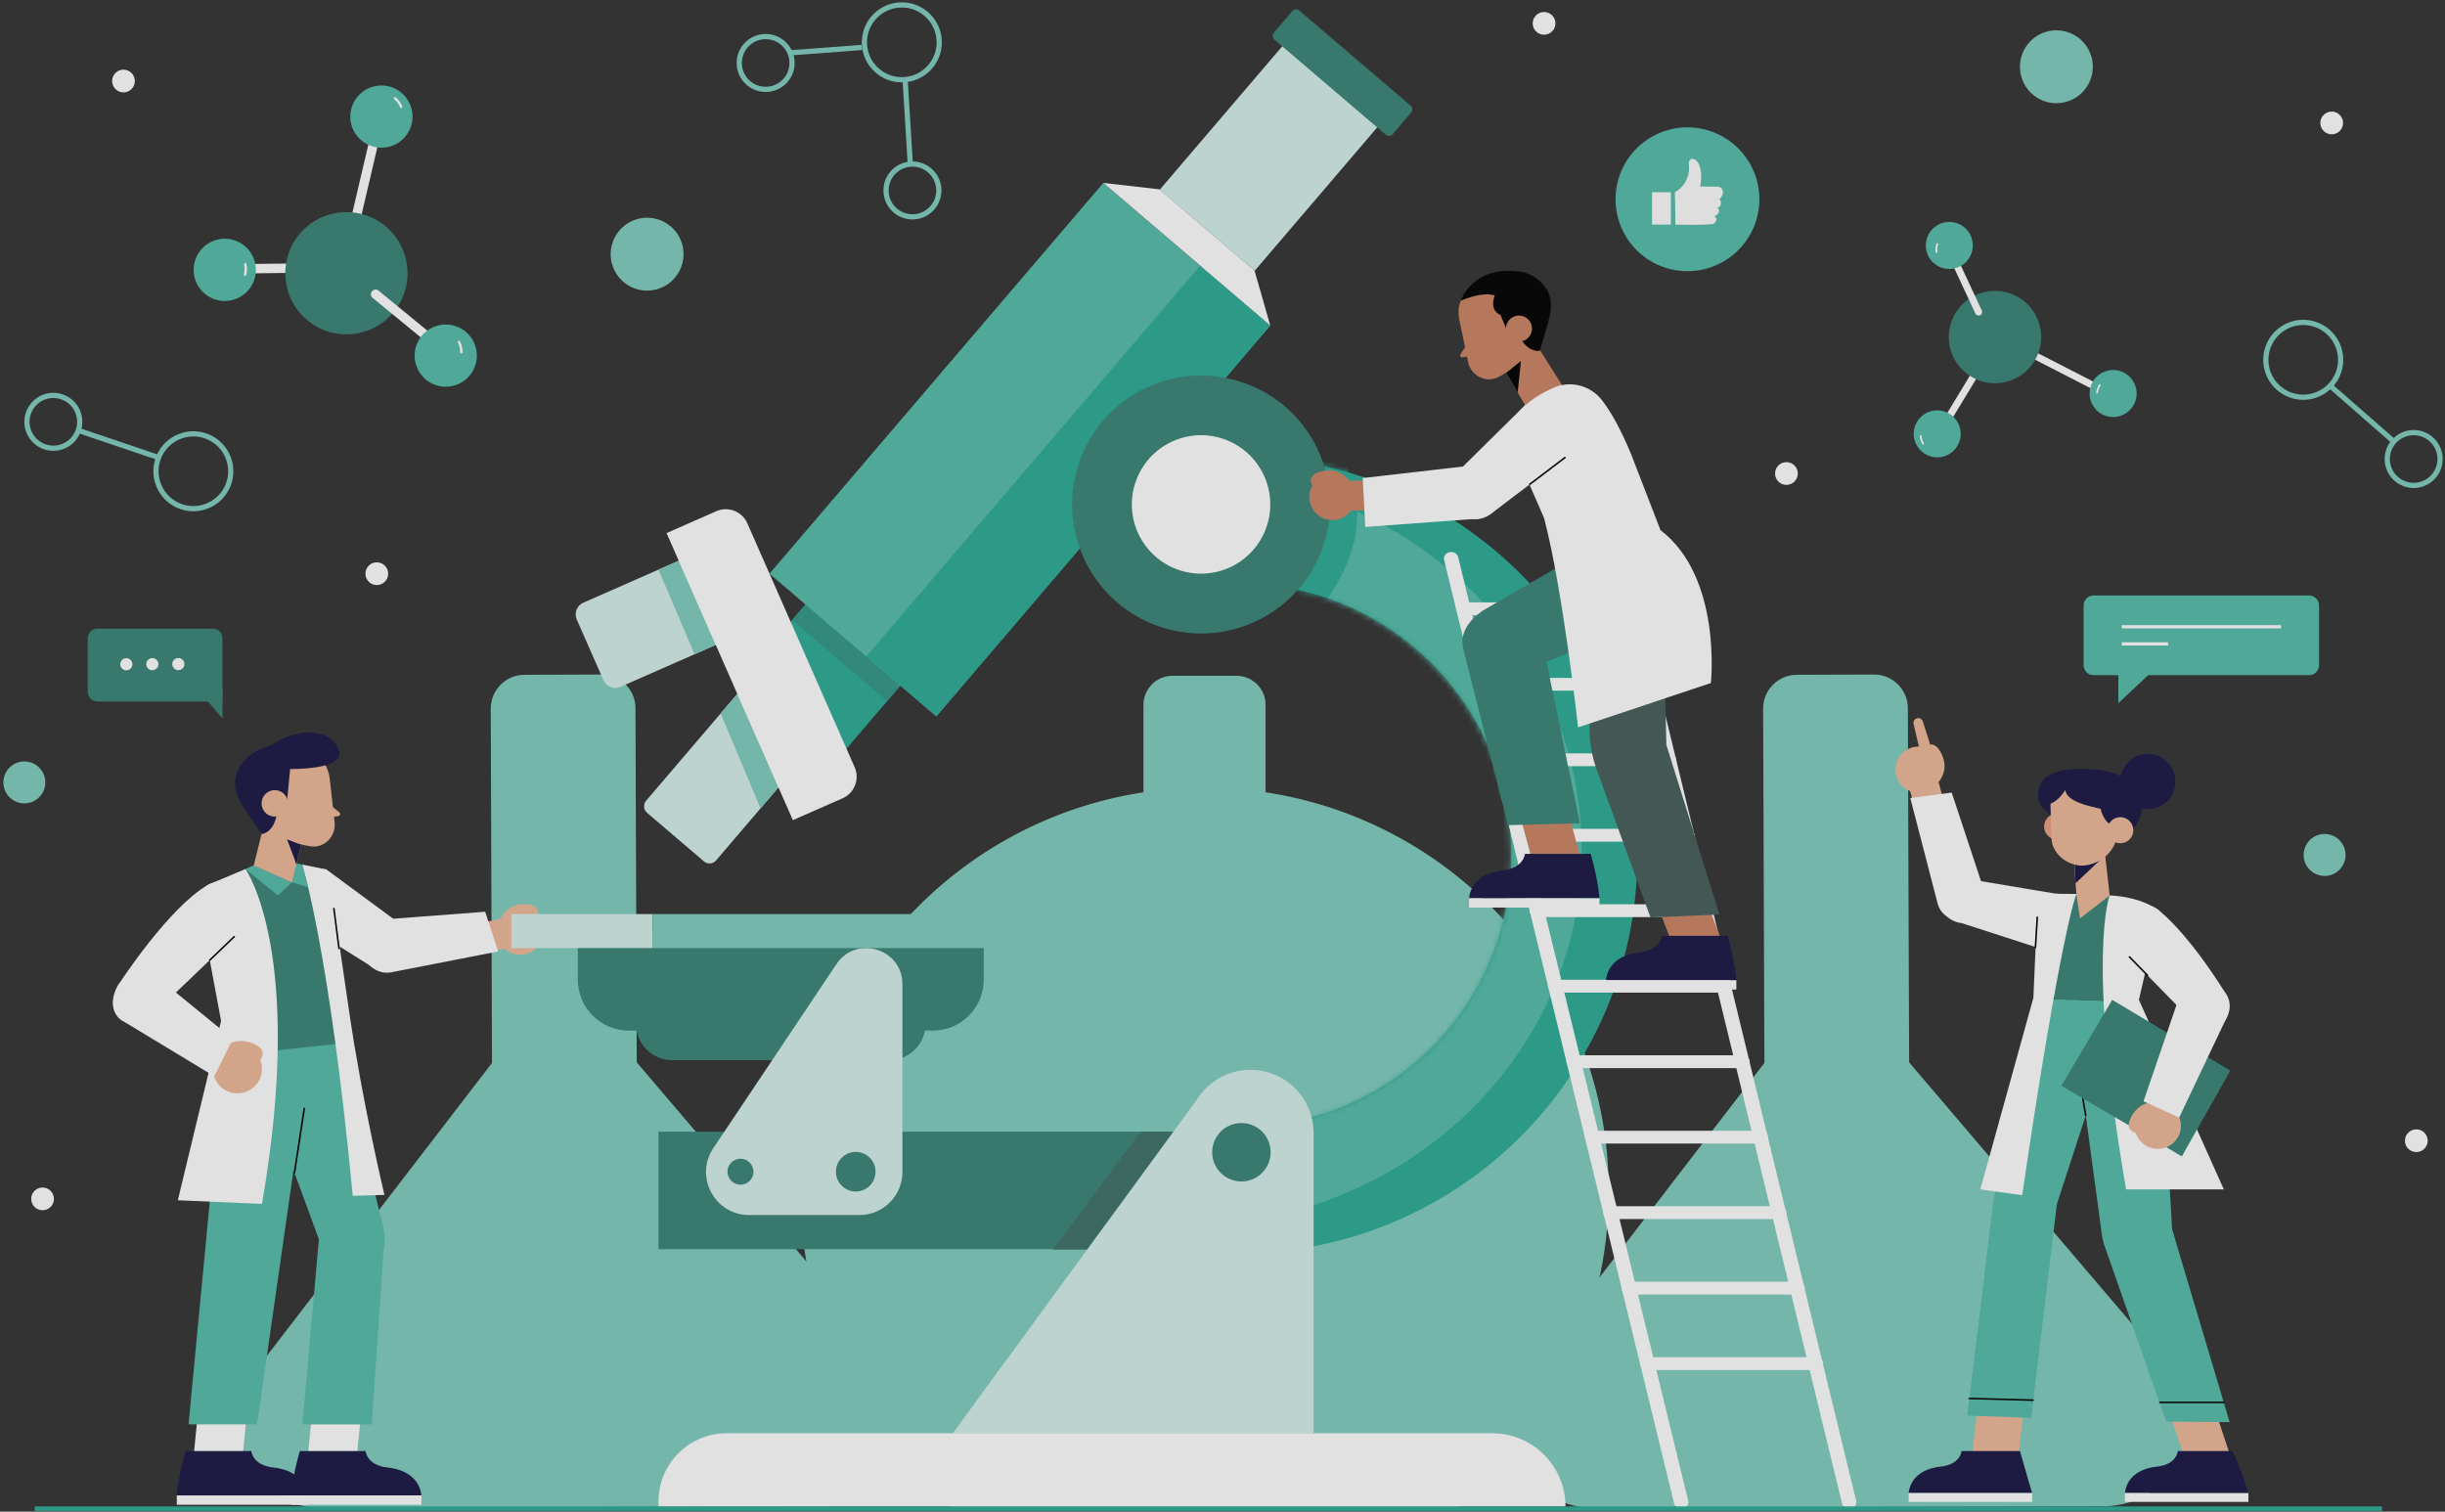
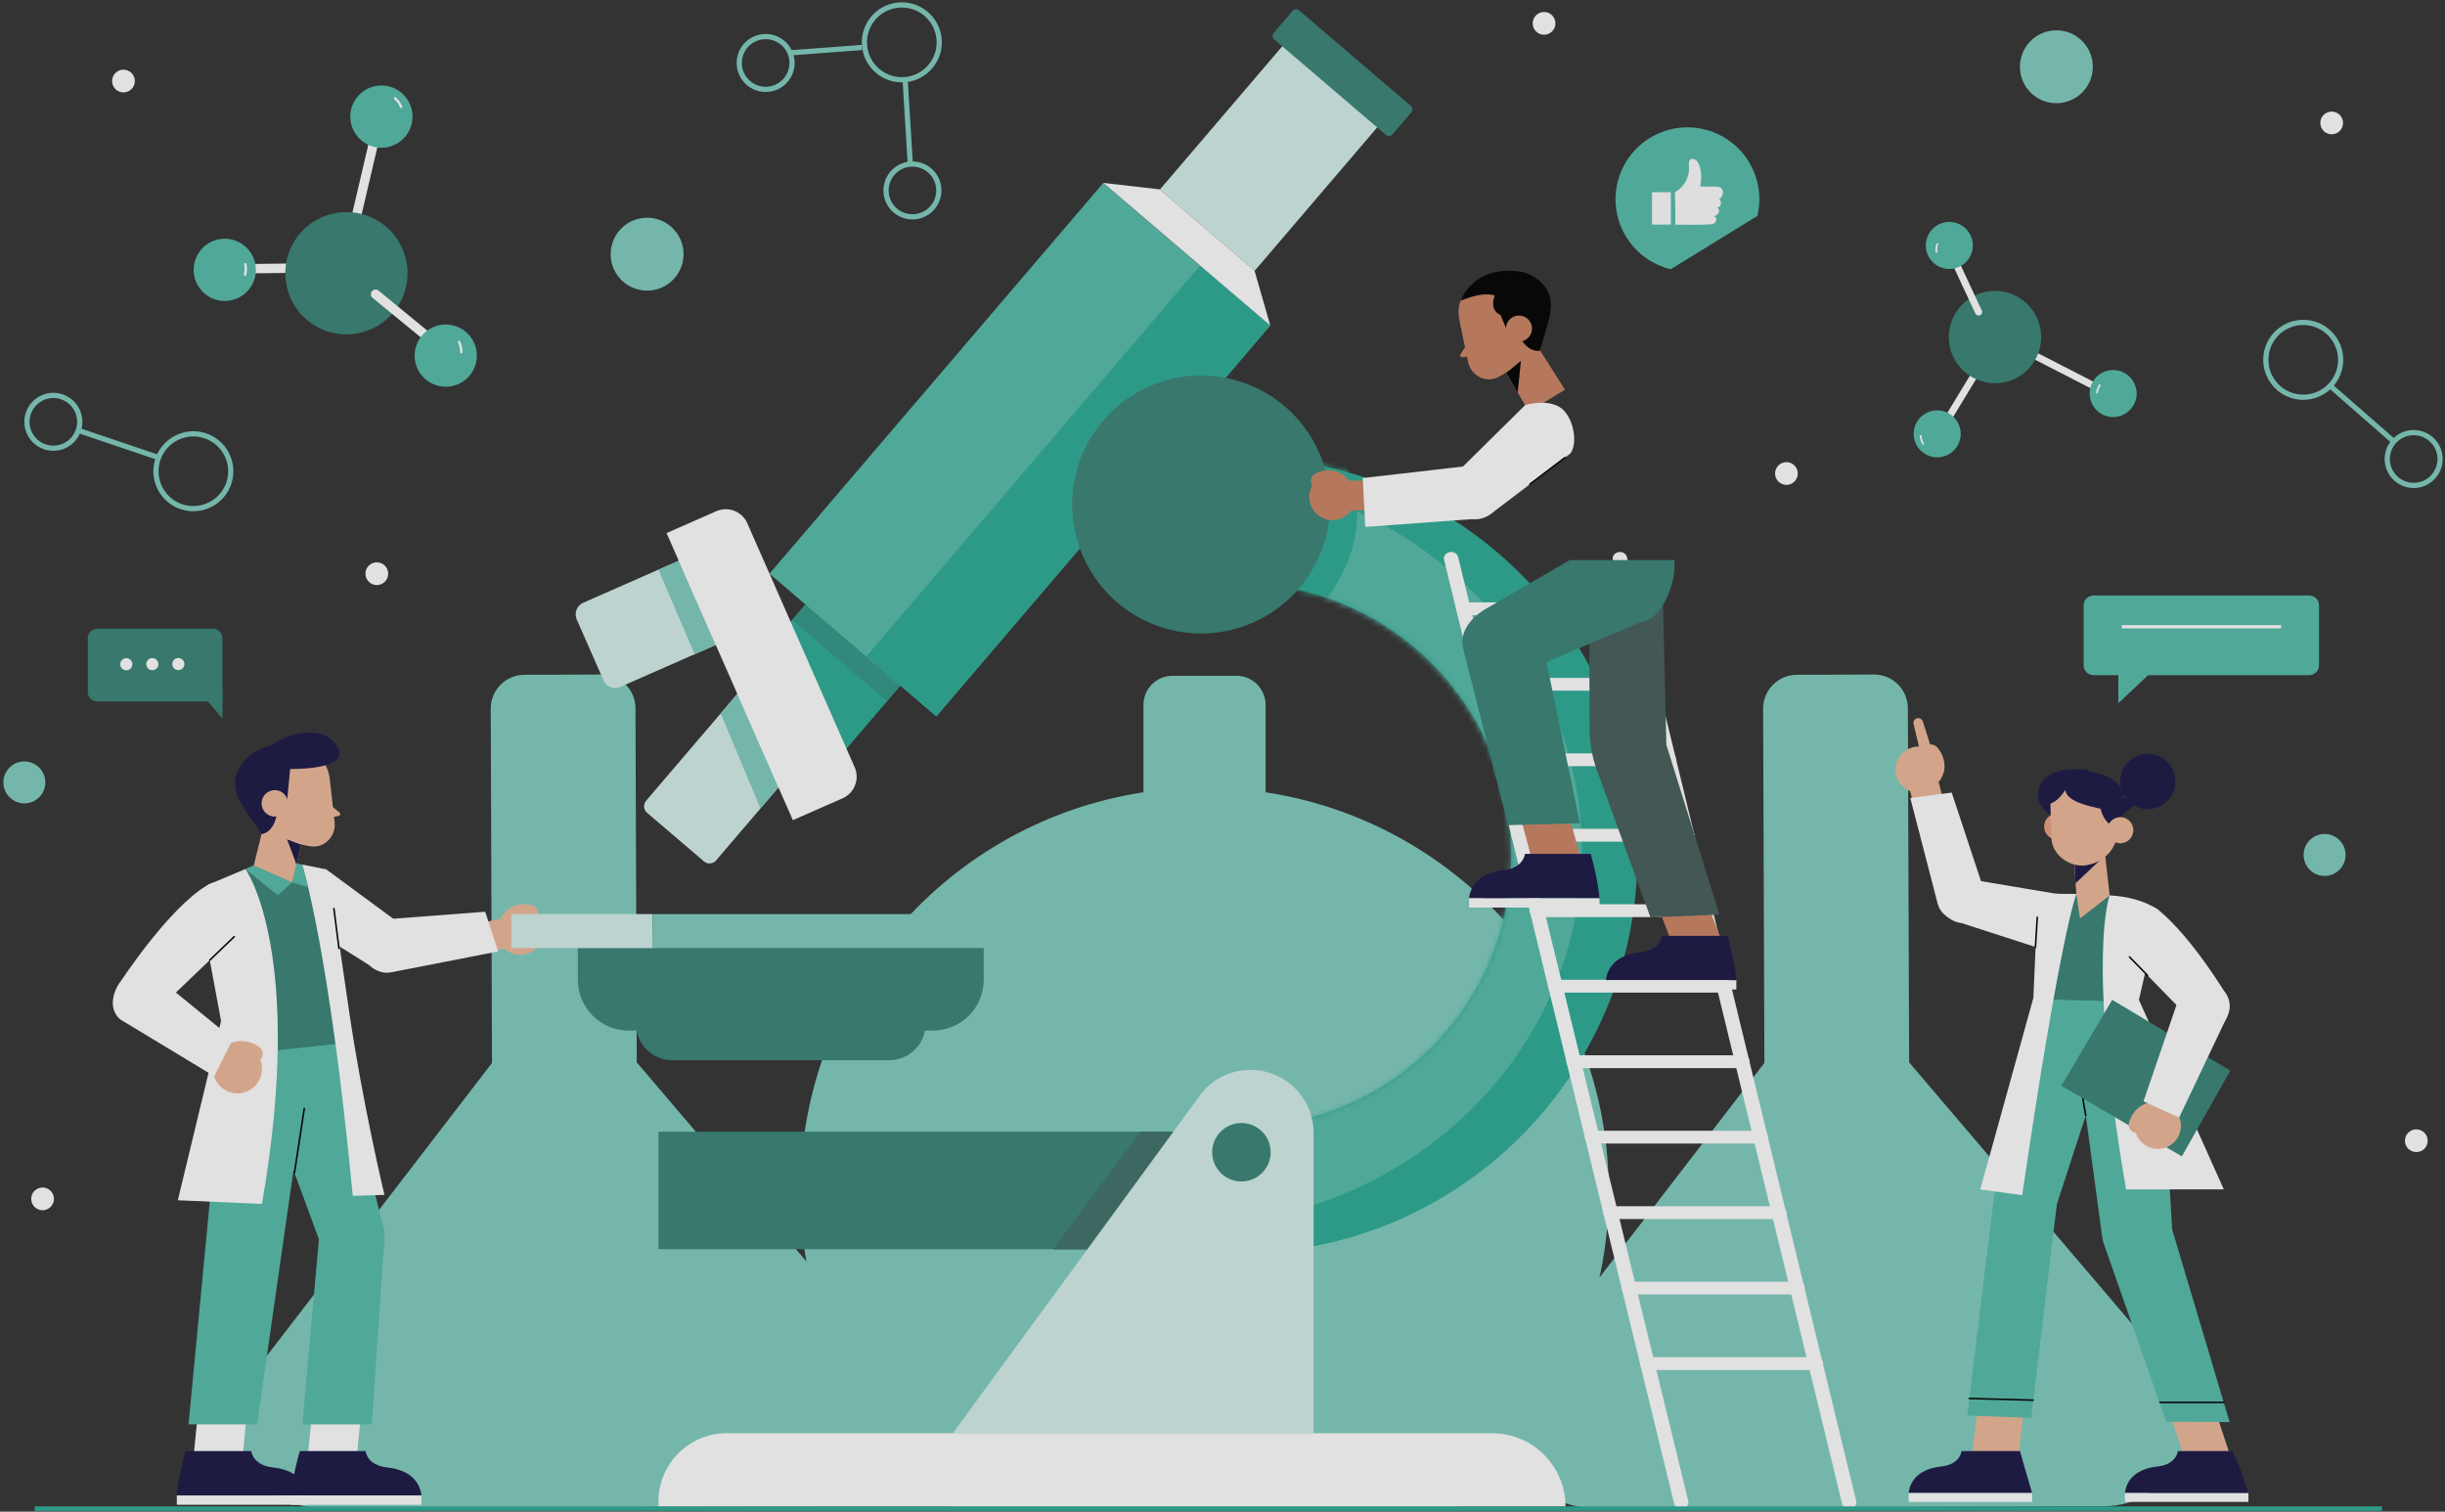
<svg xmlns="http://www.w3.org/2000/svg" width="427" height="264" viewBox="0 0 427 264" fill="none">
  <rect x="0" y="0" width="427" height="264" fill="#333333" stroke="none" />
  <g opacity="0.85">
    <g clip-path="url(#clip0_74_1643)">
      <path d="M280.955 208.067C280.955 172.712 254.936 143.513 221.023 138.366V123.092C221.023 120.29 218.752 118.02 215.95 118.02H204.771C201.969 118.02 199.698 120.29 199.698 123.092V138.366C165.785 143.519 139.766 172.712 139.766 208.067C139.766 230.53 150.258 250.536 166.608 263.465H254.113C270.463 250.536 280.955 230.53 280.955 208.067Z" fill="#80CDBF" />
      <path d="M111.203 185.537L110.98 123.674C110.968 120.414 108.314 117.785 105.06 117.797L91.58 117.847C88.32 117.859 85.691 120.513 85.703 123.767L85.926 185.63L43.315 241.065C37.611 251.019 44.824 263.416 56.3 263.373L145.197 263.051C157.006 263.008 164.077 249.899 157.625 240.007L111.203 185.531V185.537Z" fill="#80CDBF" />
      <path d="M333.415 185.537L333.192 123.674C333.18 120.414 330.526 117.785 327.272 117.797L313.792 117.847C310.532 117.859 307.903 120.513 307.915 123.767L308.138 185.63L265.527 241.065C259.823 251.019 267.036 263.416 278.512 263.373L367.409 263.051C379.218 263.008 386.289 249.899 379.837 240.007L333.415 185.531V185.537Z" fill="#80CDBF" />
      <path d="M41.197 46.952L52.035 46.822" stroke="white" stroke-width="1.639" stroke-linecap="round" stroke-linejoin="round" />
      <path d="M44.234 44.96C45.434 47.712 44.172 50.911 41.419 52.111C38.666 53.311 35.468 52.049 34.268 49.296C33.068 46.543 34.33 43.345 37.083 42.145C39.836 40.945 43.034 42.207 44.234 44.96Z" fill="#55BCAA" />
      <path d="M42.842 46.135C42.978 46.753 42.947 47.391 42.786 47.978" stroke="white" stroke-width="0.414" stroke-linecap="round" stroke-linejoin="round" />
      <path d="M65.893 22.175L61.804 39.608" stroke="white" stroke-width="1.639" stroke-linecap="round" stroke-linejoin="round" />
      <path d="M63.139 24.544C65.447 26.462 68.874 26.14 70.792 23.833C72.71 21.525 72.388 18.098 70.081 16.18C67.773 14.263 64.346 14.584 62.428 16.892C60.51 19.199 60.832 22.627 63.139 24.544Z" fill="#55BCAA" />
      <path d="M68.98 17.164C69.468 17.572 69.833 18.092 70.062 18.661" stroke="white" stroke-width="0.414" stroke-linecap="round" stroke-linejoin="round" />
      <path d="M69.131 54.008C72.604 49.242 71.555 42.563 66.79 39.09C62.024 35.617 55.345 36.665 51.872 41.431C48.399 46.197 49.447 52.876 54.213 56.349C58.979 59.822 65.658 58.773 69.131 54.008Z" fill="#388477" />
      <path d="M65.59 51.387L77.22 60.926" stroke="white" stroke-width="1.639" stroke-linecap="round" stroke-linejoin="round" />
      <path d="M82.651 59.571C84.049 62.225 83.035 65.516 80.381 66.914C77.727 68.312 74.436 67.297 73.038 64.644C71.64 61.99 72.654 58.699 75.308 57.3C77.962 55.902 81.253 56.917 82.651 59.571Z" fill="#55BCAA" />
      <path d="M80.159 59.719C80.443 60.289 80.579 60.907 80.567 61.52" stroke="white" stroke-width="0.414" stroke-linecap="round" stroke-linejoin="round" />
      <path d="M367.604 68.387L354.248 61.526" stroke="white" stroke-width="1.237" stroke-linecap="round" stroke-linejoin="round" />
      <path d="M364.95 69.073C364.758 66.815 366.435 64.83 368.693 64.632C370.951 64.44 372.936 66.116 373.134 68.374C373.326 70.632 371.65 72.618 369.392 72.816C367.134 73.008 365.148 71.331 364.95 69.073Z" fill="#55BCAA" />
      <path d="M366.224 68.573C366.279 68.096 366.446 67.651 366.712 67.267" stroke="white" stroke-width="0.309" stroke-linecap="round" stroke-linejoin="round" />
      <path d="M339.272 74.64L345.52 64.334" stroke="white" stroke-width="1.237" stroke-linecap="round" stroke-linejoin="round" />
      <path d="M341.814 73.613C340.626 71.683 338.096 71.083 336.166 72.271C334.235 73.459 333.635 75.989 334.823 77.919C336.011 79.849 338.541 80.449 340.471 79.261C342.401 78.074 343.001 75.543 341.814 73.613Z" fill="#55BCAA" />
      <path d="M335.849 77.48C335.602 77.072 335.466 76.614 335.435 76.15" stroke="white" stroke-width="0.309" stroke-linecap="round" stroke-linejoin="round" />
      <path d="M349.484 66.857C353.9 66.263 356.998 62.202 356.404 57.786C355.81 53.371 351.749 50.273 347.334 50.867C342.918 51.461 339.82 55.522 340.414 59.937C341.008 64.353 345.069 67.451 349.484 66.857Z" fill="#388477" />
      <path d="M345.545 54.487L340.589 43.865" stroke="white" stroke-width="1.237" stroke-linecap="round" stroke-linejoin="round" />
      <path d="M336.377 43.519C336.018 41.279 337.54 39.176 339.779 38.811C342.019 38.452 344.122 39.974 344.487 42.213C344.846 44.453 343.324 46.556 341.085 46.921C338.845 47.28 336.742 45.758 336.377 43.519Z" fill="#55BCAA" />
      <path d="M338.189 44.019C338.121 43.543 338.177 43.066 338.332 42.633" stroke="white" stroke-width="0.309" stroke-linecap="round" stroke-linejoin="round" />
      <path d="M23.55 14.152C23.55 15.253 22.659 16.137 21.564 16.137C20.469 16.137 19.579 15.246 19.579 14.152C19.579 13.057 20.469 12.166 21.564 12.166C22.659 12.166 23.55 13.057 23.55 14.152Z" fill="white" />
      <path d="M409.197 21.47C409.197 22.571 408.306 23.456 407.211 23.456C406.116 23.456 405.225 22.565 405.225 21.47C405.225 20.375 406.116 19.484 407.211 19.484C408.306 19.484 409.197 20.375 409.197 21.47Z" fill="white" />
      <path d="M269.659 6.066C270.756 6.066 271.645 5.177 271.645 4.08C271.645 2.984 270.756 2.094 269.659 2.094C268.562 2.094 267.673 2.984 267.673 4.08C267.673 5.177 268.562 6.066 269.659 6.066Z" fill="white" />
      <path d="M311.985 84.682C313.082 84.682 313.971 83.793 313.971 82.696C313.971 81.599 313.082 80.71 311.985 80.71C310.888 80.71 309.999 81.599 309.999 82.696C309.999 83.793 310.888 84.682 311.985 84.682Z" fill="white" />
      <path d="M9.42 209.372C9.42 210.473 8.529 211.358 7.434 211.358C6.339 211.358 5.449 210.467 5.449 209.372C5.449 208.277 6.339 207.386 7.434 207.386C8.529 207.386 9.42 208.277 9.42 209.372Z" fill="white" />
      <path d="M65.808 102.176C66.905 102.176 67.794 101.287 67.794 100.191C67.794 99.094 66.905 98.205 65.808 98.205C64.711 98.205 63.822 99.094 63.822 100.191C63.822 101.287 64.711 102.176 65.808 102.176Z" fill="white" />
      <path d="M421.99 201.2C423.087 201.2 423.976 200.311 423.976 199.214C423.976 198.118 423.087 197.229 421.99 197.229C420.893 197.229 420.004 198.118 420.004 199.214C420.004 200.311 420.893 201.2 421.99 201.2Z" fill="white" />
      <path d="M409.636 149.309C409.636 151.332 407.996 152.972 405.973 152.972C403.95 152.972 402.311 151.332 402.311 149.309C402.311 147.286 403.95 145.647 405.973 145.647C407.996 145.647 409.636 147.286 409.636 149.309Z" fill="#80CDBF" />
      <path d="M7.917 136.64C7.917 138.663 6.277 140.302 4.255 140.302C2.232 140.302 0.592 138.663 0.592 136.64C0.592 134.617 2.232 132.978 4.255 132.978C6.277 132.978 7.917 134.617 7.917 136.64Z" fill="#80CDBF" />
      <path d="M364.5 15.08C366.389 12.115 365.517 8.18 362.552 6.291C359.587 4.402 355.652 5.275 353.763 8.24C351.874 11.205 352.746 15.14 355.711 17.029C358.677 18.918 362.612 18.045 364.5 15.08Z" fill="#80CDBF" />
      <path d="M119.206 45.858C120.017 42.438 117.902 39.007 114.481 38.196C111.06 37.385 107.629 39.5 106.818 42.921C106.007 46.342 108.122 49.772 111.543 50.584C114.964 51.395 118.395 49.279 119.206 45.858Z" fill="#80CDBF" />
      <path d="M156.901 13.904C153.307 13.576 150.659 10.396 150.987 6.802C151.315 3.208 154.494 0.56 158.089 0.888C161.683 1.216 164.331 4.396 164.003 7.99C163.675 11.584 160.495 14.232 156.901 13.904Z" stroke="#80CDBF" stroke-width="0.909" stroke-miterlimit="10" />
      <path d="M158.93 37.851C156.394 37.622 154.526 35.377 154.761 32.84C154.99 30.304 157.235 28.436 159.772 28.671C162.308 28.9 164.176 31.145 163.941 33.682C163.712 36.218 161.467 38.086 158.93 37.851Z" stroke="#80CDBF" stroke-width="0.909" stroke-miterlimit="10" />
      <path d="M133.294 15.587C130.758 15.358 128.889 13.112 129.124 10.576C129.353 8.039 131.599 6.171 134.135 6.406C136.672 6.635 138.54 8.881 138.305 11.417C138.076 13.954 135.83 15.822 133.294 15.587Z" stroke="#80CDBF" stroke-width="0.909" stroke-miterlimit="10" />
      <path d="M158.082 14.065L158.979 28.671" stroke="#80CDBF" stroke-width="0.909" stroke-miterlimit="10" />
      <path d="M137.97 9.227L150.516 8.287" stroke="#80CDBF" stroke-width="0.909" stroke-miterlimit="10" />
      <path d="M406.332 67.936C403.517 70.194 399.403 69.743 397.145 66.928C394.887 64.113 395.339 59.999 398.154 57.741C400.969 55.483 405.082 55.935 407.34 58.749C409.598 61.564 409.147 65.678 406.332 67.936Z" stroke="#80CDBF" stroke-width="0.909" stroke-miterlimit="10" />
      <path d="M424.414 83.76C422.428 85.357 419.527 85.035 417.931 83.049C416.335 81.063 416.657 78.162 418.642 76.566C420.628 74.97 423.53 75.291 425.126 77.277C426.722 79.263 426.4 82.165 424.414 83.76Z" stroke="#80CDBF" stroke-width="0.909" stroke-miterlimit="10" />
      <path d="M406.938 67.379L418.073 77.116" stroke="#80CDBF" stroke-width="0.909" stroke-miterlimit="10" />
      <path d="M28.04 79.157C29.779 75.996 33.75 74.839 36.911 76.571C40.073 78.309 41.23 82.281 39.497 85.442C37.759 88.603 33.787 89.76 30.626 88.028C27.465 86.29 26.308 82.318 28.04 79.157Z" stroke="#80CDBF" stroke-width="0.909" stroke-miterlimit="10" />
      <path d="M5.274 71.449C6.499 69.216 9.301 68.399 11.535 69.624C13.768 70.849 14.585 73.651 13.36 75.885C12.135 78.118 9.332 78.934 7.099 77.71C4.866 76.485 4.049 73.682 5.274 71.449Z" stroke="#80CDBF" stroke-width="0.909" stroke-miterlimit="10" />
      <path d="M27.687 79.906L13.669 75.167" stroke="#80CDBF" stroke-width="0.909" stroke-miterlimit="10" />
      <path d="M62.145 256.073H53.583L54.994 241.869H63.556L62.145 256.073Z" fill="white" />
      <path d="M52.353 253.413H63.841C63.841 253.413 64.033 255.9 67.67 256.283C71.308 256.667 73.318 258.578 73.603 261.164H50.831C50.831 261.164 51.017 258.102 52.359 253.413H52.353Z" fill="#1A1645" />
      <path d="M73.597 261.164H50.825V262.791H73.597V261.164Z" fill="white" />
      <path d="M58.248 178.806L66.599 212.985C66.989 213.888 67.441 216.474 66.995 218.355L64.929 248.76H52.81L55.693 216.419L42.572 180.792L58.242 178.812L58.248 178.806Z" fill="#55BCAA" />
      <path d="M42.199 256.073H33.637L35.047 241.869H43.609L42.199 256.073Z" fill="white" />
      <path d="M32.399 253.413H43.886C43.886 253.413 44.078 255.9 47.716 256.283C51.353 256.667 53.364 258.578 53.648 261.164H30.877C30.877 261.164 31.062 258.102 32.405 253.413H32.399Z" fill="#1A1645" />
      <path d="M53.648 261.164H30.877V262.791H53.648V261.164Z" fill="white" />
      <path d="M39.267 182.215L32.926 248.755H44.903L54.726 180.13L39.267 182.215Z" fill="#55BCAA" />
      <path d="M51.429 204.814L53.143 193.585" stroke="black" stroke-width="0.278" stroke-linecap="round" stroke-linejoin="round" />
      <path d="M89.329 165.432L82.92 166.644L81.54 161.646L87.275 160.507L89.329 165.432Z" fill="#EDB99A" />
      <path d="M90.467 166.725C88.246 166.521 86.613 164.553 86.817 162.339C87.021 160.118 88.988 158.485 91.203 158.689C93.424 158.893 95.057 160.86 94.853 163.075C94.649 165.296 92.682 166.929 90.467 166.725Z" fill="#EDB99A" />
      <path d="M93.87 160.056C93.87 160.056 94.569 158.355 92.484 158.002C90.4 157.65 87.505 158.342 86.818 162.345L93.87 160.056Z" fill="#EDB99A" />
      <path d="M66.323 160.624L84.734 159.226L86.998 166.161L68.297 169.811C65.835 170.269 63.589 168.32 63.7 165.821C63.787 163.878 64.387 160.804 66.323 160.631V160.624Z" fill="white" />
      <path d="M56.945 151.803L70.4 161.719C71.953 163.452 72.281 166.73 70.66 168.401C68.959 170.151 66.169 170.201 64.412 168.506L51.248 160.241C49.571 158.626 49.255 156.053 50.505 154.079C52.243 151.326 56.951 151.797 56.951 151.797L56.945 151.803Z" fill="white" />
      <path d="M44.263 151.147L38.374 153.912L39.277 184.404L59.209 182.252C58.324 167.943 56.716 151.914 56.716 151.914L50.455 150.541L44.269 151.141L44.263 151.147Z" fill="#388477" />
      <path d="M52.769 150.992C52.769 150.992 57.477 165.549 61.609 208.846L67.14 208.679C67.14 208.679 63.317 192.743 60.947 176.461C59.784 168.481 58.028 156.461 57.514 152.928C57.428 152.322 56.964 151.84 56.363 151.716L52.769 150.992Z" fill="white" />
      <path d="M59.203 165.635L58.313 158.675" stroke="black" stroke-width="0.278" stroke-linecap="round" stroke-linejoin="round" />
      <path d="M42.871 151.772C42.871 151.772 53.363 166.372 45.753 210.257L31.055 209.614L38.608 178.293L34.977 158.769C34.705 157.513 35.367 154.921 36.554 154.42L42.864 151.772H42.871Z" fill="white" />
      <path d="M39.634 190.535C37.493 189.527 36.578 186.966 37.586 184.826C38.594 182.685 41.156 181.77 43.296 182.778C45.436 183.786 46.352 186.347 45.344 188.488C44.335 190.628 41.774 191.544 39.634 190.535Z" fill="#EDB99A" />
      <path d="M45.461 185.11C45.461 185.11 46.779 183.669 44.824 182.555C42.869 181.442 39.726 181.083 37.586 184.832L45.461 185.116V185.11Z" fill="#EDB99A" />
      <path d="M27.571 170.764L40.661 181.448L37.426 187.962L22.43 178.893C20.049 177.711 19.387 174.618 21.076 172.564C22.387 170.968 25.808 169.675 27.571 170.764Z" fill="white" />
      <path d="M40.897 163.588L25.957 177.903C23.711 178.936 21.342 179.159 20.154 176.994C18.904 174.723 20.599 171.884 20.971 171.544C20.971 171.544 29.495 158.49 36.244 154.575C38.385 153.331 40.983 154.03 42.598 155.911C44.85 158.54 44.039 162.14 40.897 163.588Z" fill="white" />
      <path d="M36.64 167.677L40.897 163.587" stroke="black" stroke-width="0.278" stroke-linecap="round" stroke-linejoin="round" />
      <path d="M44.263 151.146L42.871 151.771L48.532 156.374L50.987 154.091L44.263 151.146Z" fill="#55BCAA" />
      <path d="M50.987 154.092L53.815 154.951L52.769 150.992L51.656 150.751L50.987 154.092Z" fill="#55BCAA" />
      <path d="M52.825 146.625L50.988 154.092L44.313 151.159L46.893 140.723L52.825 146.625Z" fill="#EDB99A" />
      <path d="M51.749 150.992C51.78 150.862 50.122 146.575 50.122 146.575L52.615 147.472L51.749 150.992Z" fill="#1A1645" />
      <path d="M53.538 131.375C53.538 131.375 57.033 131.66 57.584 135.978C57.584 135.978 57.949 139.114 58.437 143.624C58.697 146.012 56.687 148.134 54.311 147.812C52.857 147.614 51.212 147.156 49.702 146.185L47.549 144.484C42.464 139.665 46.034 130.985 53.031 131.338C53.197 131.344 53.371 131.357 53.538 131.375Z" fill="#EDB99A" />
      <path d="M57.584 140.519L59.279 141.88C59.514 142.066 59.421 142.443 59.124 142.499L57.571 142.796V140.519H57.584Z" fill="#EDB99A" />
      <path d="M49.596 139.529C49.596 139.529 44.313 130.744 56.327 132.699C56.327 132.699 51.26 127.521 44.406 131.375C42.81 132.272 41.226 134.438 41.065 136.263C40.805 139.22 42.754 141.298 45.724 145.66C45.724 145.66 47.808 145.499 48.353 142.14C48.47 141.397 49.59 139.529 49.59 139.529H49.596Z" fill="#1A1645" />
      <path d="M50.122 140.012L50.673 134.295C50.673 134.295 60.36 134.518 59.204 131.054C58.047 127.589 52.776 126.513 47.14 130.262L46.41 134.716V136.56L48.062 140.005H50.116L50.122 140.012Z" fill="#1A1645" />
      <path d="M45.68 140.302C45.68 141.577 46.719 142.61 47.993 142.61C49.268 142.61 50.301 141.571 50.301 140.296C50.301 139.022 49.262 137.989 47.987 137.989C46.713 137.989 45.68 139.028 45.68 140.302Z" fill="#EDB99A" />
      <path d="M38.844 122.505H16.988C16.072 122.505 15.33 121.763 15.33 120.847V111.45C15.33 110.534 16.072 109.792 16.988 109.792H37.186C38.102 109.792 38.844 110.534 38.844 111.45V122.505Z" fill="#388477" />
      <path d="M38.843 119.869L38.862 125.492L34.068 119.888L38.843 119.869Z" fill="#388477" />
      <path d="M23.124 116.002C23.124 116.583 22.654 117.06 22.067 117.066C21.479 117.066 21.009 116.596 21.002 116.008C21.002 115.427 21.473 114.95 22.06 114.944C22.648 114.944 23.118 115.414 23.124 116.002Z" fill="white" />
      <path d="M27.665 115.984C27.665 116.565 27.195 117.042 26.607 117.048C26.02 117.054 25.549 116.578 25.543 115.99C25.543 115.409 26.013 114.932 26.601 114.926C27.183 114.926 27.659 115.396 27.665 115.984Z" fill="white" />
      <path d="M32.206 115.972C32.206 116.553 31.736 117.03 31.148 117.036C30.567 117.036 30.09 116.566 30.084 115.978C30.078 115.39 30.554 114.92 31.142 114.914C31.73 114.914 32.2 115.384 32.206 115.972Z" fill="white" />
      <path d="M344.172 255.931H352.282L353.971 241.895H345.861L344.172 255.931Z" fill="#EDB99A" />
      <path d="M352.765 253.408H342.57C342.57 253.408 342.39 255.765 338.945 256.123C335.499 256.488 333.6 258.301 333.327 260.744H354.893C354.893 260.744 354.033 257.843 352.765 253.401V253.408Z" fill="#1A1645" />
      <path d="M333.333 262.291H354.899V260.75H333.333V262.291Z" fill="white" />
      <path d="M368.04 183.193L359.218 210.289L354.739 247.623L343.56 247.215L348.231 208.989L358.247 174.507L366.221 174.748L368.04 183.193Z" fill="#55BCAA" />
      <path d="M355.061 244.523L343.919 244.226" stroke="black" stroke-width="0.278" stroke-linecap="round" stroke-linejoin="round" />
      <path d="M381.939 255.931H390.049L386.096 243.93H377.986L381.939 255.931Z" fill="#EDB99A" />
      <path d="M389.851 253.407H380.343C380.343 253.407 380.164 255.764 376.718 256.123C373.272 256.488 371.373 258.301 371.101 260.744H392.666C392.666 260.744 391.392 256.439 389.851 253.401V253.407Z" fill="#1A1645" />
      <path d="M371.1 262.291H392.665V260.75H371.1V262.291Z" fill="white" />
      <path d="M372.741 174.953C372.741 174.953 377.547 178.473 378.129 191.464C378.704 204.455 379.347 214.7 379.347 214.7L389.388 248.359L378.302 248.279L367.402 217.168C367.278 216.772 367.185 216.37 367.123 215.962L363.381 188.284L360.813 186.435L361.778 174.606L372.741 174.947V174.953Z" fill="#55BCAA" />
      <path d="M364.259 194.792C364.123 194.297 362.823 185.939 362.823 185.939" stroke="black" stroke-width="0.278" stroke-linecap="round" stroke-linejoin="round" />
      <path d="M388.379 244.914H377.213" stroke="black" stroke-width="0.278" stroke-linecap="round" stroke-linejoin="round" />
      <path d="M333.266 136.951L334.943 143.254L340.046 142.339L338.599 136.672L333.266 136.951Z" fill="#EDB99A" />
      <path d="M331.607 136.48C332.746 138.392 335.226 139.023 337.138 137.878C339.05 136.74 339.681 134.259 338.536 132.348C337.398 130.436 334.917 129.805 333.006 130.95C331.094 132.088 330.463 134.569 331.607 136.48Z" fill="#EDB99A" />
      <path d="M336.166 130.529C336.166 130.529 337.397 129.162 338.622 130.894C339.841 132.627 340.46 135.534 337.15 137.879L336.173 130.529H336.166Z" fill="#EDB99A" />
      <path d="M337.763 132.212C337.72 132.014 336.377 127.776 335.808 125.995C335.672 125.562 335.214 125.314 334.775 125.444C334.342 125.568 334.088 126.007 334.193 126.446L335.888 133.561L337.769 132.212H337.763Z" fill="#EDB99A" />
      <path d="M346.35 155.039L340.85 138.416L333.618 139.363L338.394 157.81C339.044 160.229 341.772 161.411 343.974 160.235C345.694 159.32 347.024 156.864 346.35 155.039Z" fill="white" />
      <path d="M358.951 156.06L343.33 153.437C341.004 153.363 338.87 154.037 338.635 156.351C338.387 158.776 340.144 160.947 342.569 161.207L357.361 165.989C359.681 166.236 361.852 164.82 362.557 162.599C363.547 159.493 362.205 156.165 358.951 156.054V156.06Z" fill="white" />
      <path d="M377.17 159.19L372.74 174.953L358.246 174.507L356.996 157.687C356.996 157.687 359.427 155.627 366.239 156.147C373.637 156.703 377.17 159.196 377.17 159.196V159.19Z" fill="#388477" />
      <path d="M368.434 156.375L363.25 160.402L362.619 156.109L368.434 156.375Z" fill="#EDB99A" />
      <path d="M368.435 156.375C368.435 156.375 364.309 167.145 371.306 207.715H388.374L373.545 174.612L377.139 159.066C377.139 159.066 374.25 156.647 368.429 156.375H368.435Z" fill="white" />
      <path d="M362.62 156.109C362.62 156.109 359.879 162.809 353.161 208.736L345.843 207.715L355.11 174.272L355.92 156.066L362.614 156.115L362.62 156.109Z" fill="white" />
      <path d="M355.475 165.432L355.797 160.186" stroke="black" stroke-width="0.278" stroke-linecap="round" stroke-linejoin="round" />
      <path d="M360.008 189.626L381.041 201.95L389.51 186.979L368.885 174.612L360.008 189.626Z" fill="#388477" />
      <path d="M380.48 198.368C381.445 196.358 380.603 193.951 378.593 192.98C376.582 192.015 374.176 192.856 373.205 194.867C372.239 196.877 373.081 199.284 375.091 200.255C377.102 201.22 379.508 200.379 380.48 198.368Z" fill="#EDB99A" />
      <path d="M373.007 197.854C373.007 197.854 371.188 197.582 371.955 195.609C372.722 193.635 374.807 191.513 378.593 192.986L373.007 197.861V197.854Z" fill="#EDB99A" />
      <path d="M380.479 174.421L374.348 192.33L380.572 195.176L389.053 177.316C390.092 175.039 388.744 172.391 386.294 171.89C384.389 171.501 381.122 172.583 380.479 174.421Z" fill="white" />
      <path d="M371.306 166.521L382.917 178.386C384.835 179.698 387 180.279 388.442 178.454C389.957 176.543 388.838 173.641 388.541 173.27C388.541 173.27 382.781 163.768 377.139 159.066C375.352 157.576 372.729 157.637 370.935 159.128C368.429 161.213 368.615 164.684 371.3 166.521H371.306Z" fill="white" />
      <path d="M375.036 170.332L371.9 167.121" stroke="black" stroke-width="0.278" stroke-linecap="round" stroke-linejoin="round" />
      <path d="M375.871 141.25C378.502 140.824 380.289 138.346 379.864 135.715C379.438 133.085 376.96 131.297 374.33 131.723C371.699 132.148 369.911 134.626 370.337 137.257C370.763 139.888 373.24 141.675 375.871 141.25Z" fill="#1A1645" />
-       <path d="M360.418 134.531C360.418 134.531 369.84 132.923 373.057 137.834C375.451 141.484 373.255 145.759 368.331 147.627C363.641 149.409 365.163 136.282 365.163 136.282L360.412 134.531H360.418Z" fill="#1A1645" />
      <path d="M364.754 134.451C364.754 134.451 356.236 133.146 355.933 138.676C355.723 142.493 361.748 143.835 361.748 143.835L364.748 134.451H364.754Z" fill="#1A1645" />
      <path d="M361.538 144.194C361.624 145.45 360.678 146.539 359.422 146.625C358.166 146.712 357.077 145.765 356.991 144.509C356.904 143.254 357.851 142.165 359.106 142.078C360.362 141.992 361.451 142.938 361.538 144.194Z" fill="#E8A081" />
      <path d="M362.206 150.375L362.62 156.109C362.62 156.109 363.288 157.835 365.051 157.823C366.511 157.724 368.435 156.375 368.435 156.375L367.458 147.622L362.199 150.369L362.206 150.375Z" fill="#EDB99A" />
      <path d="M362.485 154.247L368.219 148.834L362.225 149.607L362.485 154.247Z" fill="#1A1645" />
      <path d="M363.716 151.172C360.79 151.178 358.371 148.877 358.278 146.483L358.105 140.841C357.993 137.841 360.282 135.298 363.277 135.094C366.339 134.884 369.531 137.154 369.747 140.216L369.834 144.757C369.902 148.271 367.217 150.931 363.71 151.178L363.716 151.172Z" fill="#EDB99A" />
      <path d="M359.886 135.756C359.83 135.539 359.781 135.31 359.75 135.075C359.75 135.075 368.627 132.954 371.034 138.762L370.613 139.078C371.776 139.826 372.716 140.606 372.716 140.606L368.627 144.058C368.627 144.058 367.334 143.377 366.852 141.249C365.163 140.829 360.962 140.105 360.684 137.971C359.88 139.208 358.717 140.47 357.343 140.47C357.343 140.47 356.935 137.234 359.892 135.744L359.886 135.756Z" fill="#1A1645" />
      <path d="M372.568 144.831C372.655 146.087 371.708 147.176 370.452 147.263C369.196 147.349 368.108 146.403 368.021 145.147C367.934 143.891 368.881 142.802 370.137 142.716C371.393 142.629 372.481 143.576 372.568 144.831Z" fill="#EDB99A" />
      <path d="M365.631 103.995H403.262C404.221 103.995 405 104.774 405 105.733V116.176C405 117.135 404.221 117.914 403.262 117.914H365.631C364.672 117.914 363.892 117.135 363.892 116.176V105.733C363.892 104.774 364.672 103.995 365.631 103.995Z" fill="#55BCAA" />
      <path d="M370.561 109.458H398.374" stroke="white" stroke-width="0.563" stroke-miterlimit="10" />
-       <path d="M370.561 112.452H378.64" stroke="white" stroke-width="0.563" stroke-miterlimit="10" />
      <path d="M369.949 114.704V122.808L378.567 114.704H369.949Z" fill="#55BCAA" />
      <path d="M100.921 162.604H171.798V171.104C171.798 176.004 167.82 179.982 162.92 179.982H109.793C104.893 179.982 100.915 176.004 100.915 171.104V162.604H100.921Z" fill="#388477" />
      <path d="M111.086 172.769H161.635V178.832C161.635 182.327 158.801 185.16 155.306 185.16H117.415C113.92 185.16 111.086 182.327 111.086 178.832V172.769Z" fill="#388477" />
      <path d="M218.586 197.638H114.996V218.158H218.586V197.638Z" fill="#388477" />
-       <path d="M130.82 212.194H150.091C154.236 212.194 157.601 208.835 157.601 204.684V171.878C157.601 165.655 149.54 163.211 146.076 168.377L124.579 200.508C121.238 205.494 124.814 212.194 130.82 212.194Z" fill="#D5EEEA" />
      <path d="M149.447 208.086C151.357 208.086 152.905 206.538 152.905 204.628C152.905 202.718 151.357 201.17 149.447 201.17C147.537 201.17 145.989 202.718 145.989 204.628C145.989 206.538 147.537 208.086 149.447 208.086Z" fill="#388477" />
      <path d="M129.317 206.898C130.571 206.898 131.588 205.882 131.588 204.628C131.588 203.374 130.571 202.357 129.317 202.357C128.063 202.357 127.047 203.374 127.047 204.628C127.047 205.882 128.063 206.898 129.317 206.898Z" fill="#388477" />
      <path d="M113.97 159.635H89.305V165.574H113.97V159.635Z" fill="#D5EEEA" />
      <path d="M189.875 159.635H113.97V165.574H189.875V159.635Z" fill="#80CDBF" />
      <path d="M204.927 197.638L189.875 218.219H183.875L199.204 197.638H204.927Z" fill="#3E7068" />
      <path d="M216.463 218.856V196.821C242.631 196.821 263.925 175.528 263.925 149.36C263.925 123.192 242.631 101.898 216.463 101.898V79.863C254.781 79.863 285.96 111.042 285.96 149.36C285.96 187.677 254.788 218.856 216.463 218.856Z" fill="#2BAB95" />
      <mask id="mask0_74_1643" style="mask-type:luminance" maskUnits="userSpaceOnUse" x="216" y="79" width="70" height="140">
        <path d="M216.464 218.857V196.821C242.632 196.821 263.925 175.528 263.925 149.36C263.925 123.192 242.632 101.899 216.464 101.899V79.863C254.782 79.863 285.96 111.042 285.96 149.36C285.96 187.678 254.788 218.857 216.464 218.857Z" fill="white" />
      </mask>
      <g mask="url(#mask0_74_1643)">
        <path d="M206.738 214.056V193.245C232.906 193.245 254.2 173.14 254.2 148.419C254.2 123.699 232.906 103.594 206.738 103.594V82.783C245.056 82.783 276.235 112.223 276.235 148.413C276.235 184.603 245.063 214.05 206.738 214.05V214.056Z" fill="#55BCAA" />
        <path d="M233.018 77.896C233.018 77.896 245.192 91.982 227.054 110.009L220.911 98.224L227.178 74.401L233.024 77.896H233.018Z" fill="#2BAB95" />
      </g>
      <path d="M229.411 250.301V197.86C229.411 192.676 225.798 188.191 220.732 187.09C216.216 186.106 211.57 188.049 209.095 191.94L166.404 250.295H229.411V250.301Z" fill="#D5EEEA" />
      <path d="M221.832 202.096C222.31 199.319 220.447 196.679 217.669 196.2C214.891 195.721 212.251 197.585 211.773 200.363C211.294 203.14 213.158 205.78 215.935 206.259C218.713 206.738 221.353 204.874 221.832 202.096Z" fill="#388477" />
      <path d="M126.911 250.301H260.597C267.662 250.301 273.402 256.042 273.402 263.107H114.996V262.216C114.996 255.64 120.335 250.301 126.911 250.301Z" fill="white" />
      <path d="M174.491 99.547L157.912 85.381L137.25 109.569L146.319 132.526L174.491 99.547Z" fill="#2BAB95" />
      <path d="M157.239 119.723L140.66 105.558L138.337 108.276L154.917 122.441L157.239 119.723Z" fill="#319786" />
      <path d="M132.443 119.198L142.373 127.679C143.004 128.218 143.079 129.168 142.54 129.799L125.059 150.266C124.521 150.897 123.57 150.971 122.94 150.433L113.01 141.952C112.379 141.413 112.304 140.463 112.843 139.832L130.324 119.365C130.862 118.734 131.813 118.66 132.443 119.198Z" fill="#D5EEEA" />
      <path d="M128.769 121.175L135.952 137.5L132.809 141.181L125.862 124.583L128.769 121.175Z" fill="#80CDBF" />
      <path d="M128.111 96.134L132.793 106.774C133.286 107.895 132.776 109.208 131.655 109.701L108.331 119.963C107.21 120.457 105.897 119.946 105.404 118.825L100.722 108.186C100.229 107.064 100.74 105.752 101.861 105.258L125.184 94.996C126.305 94.502 127.618 95.013 128.111 96.134Z" fill="#D5EEEA" />
      <path d="M118.538 97.927L125.009 112.626L121.309 114.259L114.999 99.486L118.538 97.927Z" fill="#80CDBF" />
      <path d="M130.514 91.387L149.262 133.996C150.177 136.075 149.229 138.499 147.157 139.411L138.471 143.233L116.411 93.098L125.097 89.276C127.175 88.362 129.6 89.309 130.511 91.381L130.514 91.387Z" fill="white" />
      <path d="M221.829 56.854L192.682 31.951L134.378 100.193L163.525 125.095L221.829 56.854Z" fill="#55BCAA" />
      <path d="M221.826 56.854L209.592 46.402L151.288 114.644L163.521 125.096L221.826 56.854Z" fill="#2BAB95" />
      <path d="M221.841 56.843L219.088 47.236L202.508 33.069L192.691 31.944L221.841 56.843Z" fill="white" />
      <path d="M242.91 19.447L226.331 5.282L202.541 33.126L219.121 47.291L242.91 19.447Z" fill="#D5EEEA" />
      <path d="M246.377 18.472L226.881 1.815C226.536 1.52 226.016 1.561 225.721 1.906L222.45 5.735C222.155 6.08 222.196 6.6 222.541 6.895L242.037 23.552C242.382 23.847 242.902 23.806 243.197 23.46L246.468 19.632C246.763 19.286 246.722 18.767 246.377 18.472Z" fill="#388477" />
      <path d="M220.45 107.937C231.401 102.036 235.495 88.374 229.593 77.423C223.692 66.472 210.03 62.379 199.079 68.28C188.129 74.182 184.035 87.843 189.936 98.794C195.838 109.745 209.499 113.839 220.45 107.937Z" fill="#388477" />
-       <path d="M220.716 93.191C223.531 87.137 220.906 79.948 214.852 77.133C208.799 74.318 201.61 76.943 198.795 82.996C195.979 89.05 198.605 96.239 204.658 99.054C210.712 101.869 217.901 99.244 220.716 93.191Z" fill="white" />
      <path d="M322.936 263.471C322.354 263.471 321.829 263.112 321.705 262.587L281.673 97.759C281.525 97.153 281.958 96.559 282.638 96.429C283.313 96.287 283.993 96.683 284.135 97.289L324.167 262.116C324.315 262.723 323.882 263.317 323.202 263.447C323.109 263.465 323.022 263.471 322.936 263.471Z" fill="white" />
      <path d="M293.607 263.471C293.025 263.471 292.5 263.113 292.376 262.587L252.196 97.76C252.047 97.159 252.48 96.559 253.161 96.429C253.841 96.287 254.516 96.683 254.658 97.289L294.838 262.117C294.986 262.717 294.553 263.317 293.873 263.447C293.78 263.465 293.694 263.471 293.607 263.471Z" fill="white" />
      <path d="M285.045 107.441H255.573C254.874 107.441 254.311 106.94 254.311 106.321C254.311 105.703 254.874 105.201 255.573 105.201H285.045C285.744 105.201 286.307 105.703 286.307 106.321C286.307 106.94 285.744 107.441 285.045 107.441Z" fill="white" />
      <path d="M288.25 120.624H258.778C258.079 120.624 257.516 120.123 257.516 119.504C257.516 118.886 258.079 118.385 258.778 118.385H288.25C288.949 118.385 289.512 118.886 289.512 119.504C289.512 120.123 288.949 120.624 288.25 120.624Z" fill="white" />
      <path d="M291.46 133.807H261.988C261.289 133.807 260.726 133.306 260.726 132.687C260.726 132.069 261.289 131.568 261.988 131.568H291.46C292.159 131.568 292.722 132.069 292.722 132.687C292.722 133.306 292.159 133.807 291.46 133.807Z" fill="white" />
      <path d="M294.671 146.99H265.2C264.501 146.99 263.938 146.489 263.938 145.87C263.938 145.252 264.501 144.75 265.2 144.75H294.671C295.37 144.75 295.933 145.252 295.933 145.87C295.933 146.489 295.37 146.99 294.671 146.99Z" fill="white" />
      <path d="M297.881 160.166H268.41C267.711 160.166 267.148 159.665 267.148 159.047C267.148 158.428 267.711 157.927 268.41 157.927H297.881C298.58 157.927 299.143 158.428 299.143 159.047C299.143 159.665 298.58 160.166 297.881 160.166Z" fill="white" />
      <path d="M301.093 173.35H271.621C270.922 173.35 270.359 172.849 270.359 172.23C270.359 171.611 270.922 171.11 271.621 171.11H301.093C301.792 171.11 302.355 171.611 302.355 172.23C302.355 172.849 301.792 173.35 301.093 173.35Z" fill="white" />
      <path d="M304.302 186.533H274.831C274.132 186.533 273.569 186.032 273.569 185.413C273.569 184.794 274.132 184.293 274.831 184.293H304.302C305.001 184.293 305.564 184.794 305.564 185.413C305.564 186.032 305.001 186.533 304.302 186.533Z" fill="white" />
      <path d="M307.514 199.716H278.043C277.344 199.716 276.781 199.214 276.781 198.596C276.781 197.977 277.344 197.476 278.043 197.476H307.514C308.213 197.476 308.776 197.977 308.776 198.596C308.776 199.214 308.213 199.716 307.514 199.716Z" fill="white" />
      <path d="M310.724 212.893H281.253C280.554 212.893 279.991 212.391 279.991 211.773C279.991 211.154 280.554 210.653 281.253 210.653H310.724C311.423 210.653 311.986 211.154 311.986 211.773C311.986 212.391 311.423 212.893 310.724 212.893Z" fill="white" />
      <path d="M313.935 226.075H284.463C283.764 226.075 283.201 225.574 283.201 224.956C283.201 224.337 283.764 223.836 284.463 223.836H313.935C314.634 223.836 315.197 224.337 315.197 224.956C315.197 225.574 314.634 226.075 313.935 226.075Z" fill="white" />
      <path d="M317.146 239.258H287.674C286.975 239.258 286.412 238.757 286.412 238.139C286.412 237.52 286.975 237.019 287.674 237.019H317.146C317.845 237.019 318.408 237.52 318.408 238.139C318.408 238.757 317.845 239.258 317.146 239.258Z" fill="white" />
      <path d="M262.558 64.329L267.018 71.895L273.31 68.059L266.307 56.992L262.558 64.329Z" fill="#CB8463" />
      <path d="M265.051 68.554L265.62 63.042L263.016 65.065L265.051 68.554Z" fill="black" />
      <path d="M257.226 50.274C257.226 50.274 254.04 51.61 254.85 55.823C254.85 55.823 255.469 58.867 256.397 63.246C256.885 65.56 259.416 66.933 261.544 65.9C262.849 65.269 264.247 64.335 265.354 62.962L266.845 60.71C270.13 54.641 264.129 47.608 257.69 50.082C257.535 50.144 257.38 50.206 257.226 50.274Z" fill="#CB8463" />
      <path d="M256.236 60.072L255.066 61.867C254.906 62.114 255.11 62.436 255.401 62.399L256.941 62.201L256.236 60.072Z" fill="#CB8463" />
      <path d="M263.412 56.701C263.412 56.701 264.91 48.517 255.11 52.507C255.11 52.507 257.22 46.11 265.769 47.483C267.551 47.768 269.685 49.377 270.391 51.035C271.541 53.719 270.353 56.262 268.906 61.254C268.906 61.254 266.902 61.743 265.367 58.761C265.027 58.099 263.406 56.695 263.406 56.695L263.412 56.701Z" fill="black" />
      <path d="M261.674 50.329C261.674 50.329 259.372 53.806 262.07 55.031L263.239 57.858L265.961 52.408L261.674 50.323V50.329Z" fill="black" />
      <path d="M267.446 56.676C267.836 57.87 267.18 59.157 265.986 59.546C264.792 59.936 263.505 59.28 263.115 58.086C262.726 56.892 263.382 55.606 264.575 55.216C265.769 54.826 267.056 55.482 267.446 56.676Z" fill="#CB8463" />
      <path d="M292.612 166.304L301.13 165.444L296.02 152.156L287.502 153.016L292.612 166.304Z" fill="#CB8463" />
      <path d="M301.712 163.433H290.224C290.224 163.433 290.032 165.92 286.394 166.304C282.757 166.687 280.746 168.599 280.462 171.185H303.234C303.234 171.185 303.048 168.122 301.706 163.433H301.712Z" fill="#1A1645" />
      <path d="M280.468 172.812H303.239V171.185H280.468V172.812Z" fill="white" />
      <path d="M290.36 101.917L291.016 130.077L300.295 159.715L288.244 160.223L278.699 133.98C278.086 132.143 277.721 130.219 277.616 128.264L277.523 101.911H290.354L290.36 101.917Z" fill="#455D59" />
      <path d="M268.01 151.779H276.578L272.823 138.045H264.261L268.01 151.779Z" fill="#CB8463" />
      <path d="M277.809 149.118H266.321C266.321 149.118 266.13 151.605 262.492 151.989C258.855 152.372 256.844 154.284 256.559 156.87H279.331C279.331 156.87 279.146 153.808 277.803 149.118H277.809Z" fill="#1A1645" />
      <path d="M256.566 158.497H279.338V156.87H256.566V158.497Z" fill="white" />
      <path d="M274.134 97.822L258.922 106.662C256.522 108.307 254.821 110.67 255.569 113.423L263.358 144.107L275.916 143.773L270.082 115.607L286.897 108.511C290.033 108.202 292.439 102.412 292.439 98.91V97.809H274.134V97.822Z" fill="#388477" />
-       <path d="M289.988 92.576L284.872 79.35C282.998 74.815 281.265 71.802 279.731 69.841C277.863 67.46 274.696 66.519 271.831 67.509C267.755 69.148 262.904 72.507 263.82 77.061L269.66 90.472C272.939 102.882 275.599 127.021 275.599 127.021L298.791 119.288C298.791 119.288 300.795 100.828 289.988 92.582V92.576Z" fill="white" />
      <path d="M234.707 89.18L241.228 89.105L241.593 83.934L235.747 83.946L234.707 89.18Z" fill="#CB8463" />
      <path d="M233.842 90.67C235.976 90.033 237.195 87.787 236.558 85.653C235.921 83.519 233.675 82.3 231.541 82.938C229.406 83.575 228.188 85.82 228.825 87.955C229.462 90.089 231.708 91.308 233.842 90.67Z" fill="#CB8463" />
      <path d="M229.19 84.799C229.19 84.799 228.169 83.272 230.142 82.511C232.122 81.75 235.091 81.867 236.551 85.653L229.19 84.799Z" fill="#CB8463" />
      <path d="M257.61 81.236L237.993 83.488L238.432 92.025L257.486 90.626C259.985 90.596 261.804 88.239 261.21 85.807C260.833 84.279 262.911 80.66 257.616 81.23L257.61 81.236Z" fill="white" />
      <path d="M266.369 70.738L253.836 83.11C252.654 85.115 252.982 88.393 254.894 89.711C256.904 91.091 259.014 91.047 261.074 89.21L274.269 79.188C275.599 77.27 274.745 73.392 273.137 71.709C270.891 69.352 266.369 70.738 266.369 70.738Z" fill="white" />
      <path d="M273.31 79.912L267.173 84.57" stroke="black" stroke-width="0.278" stroke-linecap="round" stroke-linejoin="round" />
-       <path d="M306.917 37.71C308.524 30.963 304.358 24.19 297.611 22.583C290.864 20.976 284.092 25.142 282.484 31.889C280.877 38.636 285.043 45.408 291.79 47.016C298.537 48.623 305.31 44.456 306.917 37.71Z" fill="#55BCAA" />
+       <path d="M306.917 37.71C308.524 30.963 304.358 24.19 297.611 22.583C290.864 20.976 284.092 25.142 282.484 31.889C280.877 38.636 285.043 45.408 291.79 47.016Z" fill="#55BCAA" />
      <path d="M292.592 39.231C294.764 39.268 296.966 39.299 298.97 39.157C299.601 39.113 300.152 38.105 299.379 37.789C299.7 37.622 300.028 37.462 300.17 37.103C300.307 36.756 300.146 36.292 299.787 36.206C300.542 36.391 300.839 35.197 300.251 34.808C300.56 34.542 300.82 34.189 300.888 33.787C300.956 33.385 300.789 32.927 300.43 32.729C300.195 32.599 299.917 32.593 299.645 32.593C298.741 32.587 297.838 32.581 296.929 32.574C297.176 31.158 297.244 29.617 296.527 28.374C296.31 27.997 295.729 27.551 295.265 27.836C294.832 28.108 294.949 28.776 294.974 29.203C295.067 30.966 294.065 32.735 292.506 33.564C292.506 33.564 292.611 37.313 292.586 39.225L292.592 39.231Z" fill="#FBFBFB" />
      <path d="M291.801 33.57H288.516V39.224H291.801V33.57Z" fill="#FBFBFB" />
      <path d="M6.061 263.472H416.002" stroke="#2BAB95" stroke-width="0.792" stroke-miterlimit="10" />
    </g>
  </g>
  <defs>
    <clipPath id="clip0_74_1643">
      <rect width="426" height="263.462" fill="white" transform="translate(0.592 0.406)" />
    </clipPath>
  </defs>
</svg>